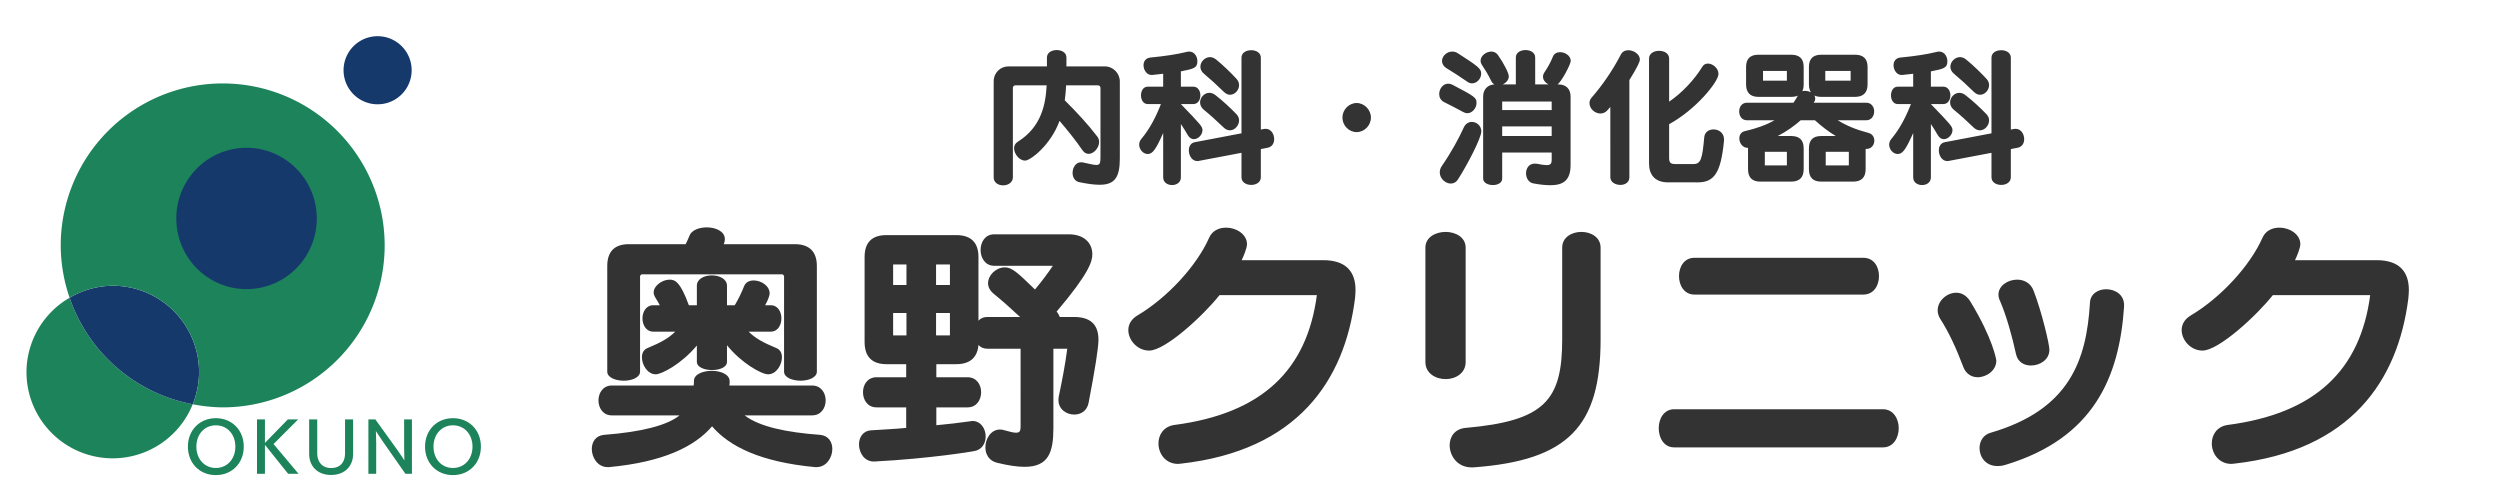
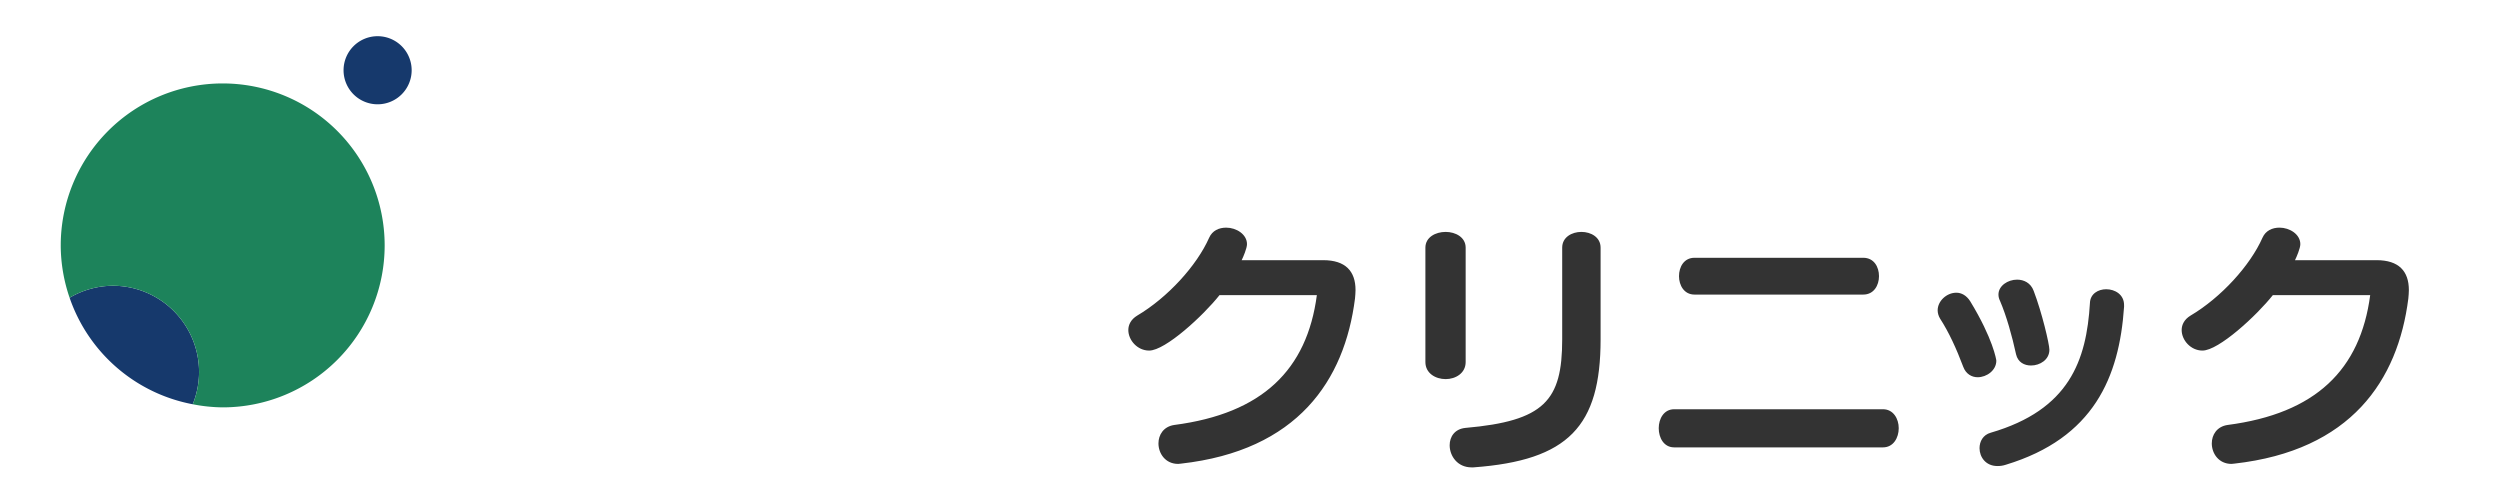
<svg xmlns="http://www.w3.org/2000/svg" width="600" height="120" viewBox="0 0 600 120" version="1.1" id="svg1" xml:space="preserve">
  <defs id="defs1" />
-   <path d="M 46.254,97.021 A 38.871,38.871 0 0 1 16.705,71.457 20.709,20.709 0 0 0 6.354,89.289 20.709,20.709 0 0 0 27.062,109.998 20.709,20.709 0 0 0 46.254,97.021 Z" style="display:inline;opacity:1;fill:#1d835b;fill-opacity:1;stroke-width:0.905" id="path9" />
  <path d="M 46.254,97.021 A 20.709,20.709 0 0 0 47.771,89.289 20.709,20.709 0 0 0 27.062,68.58 20.709,20.709 0 0 0 16.705,71.457 38.871,38.871 0 0 0 46.254,97.021 Z" style="display:inline;opacity:1;fill:#16396c;fill-opacity:1;stroke-width:1.181" id="path10" />
  <path d="M 53.447,20.025 A 38.871,38.871 0 0 0 14.576,58.896 38.871,38.871 0 0 0 16.705,71.457 20.709,20.709 0 0 1 27.062,68.58 20.709,20.709 0 0 1 47.771,89.289 20.709,20.709 0 0 1 46.254,97.021 38.871,38.871 0 0 0 53.447,97.768 38.871,38.871 0 0 0 92.318,58.896 38.871,38.871 0 0 0 53.447,20.025 Z" style="display:inline;opacity:1;fill:#1d835b;fill-opacity:1;stroke-width:1.181" id="path8" />
  <path id="path6" style="display:inline;opacity:1;fill:#16396c;stroke-width:1.11" d="m 98.798,16.859 a 8.172,8.172 0 0 1 -8.172,8.172 8.172,8.172 0 0 1 -8.172,-8.172 8.172,8.172 0 0 1 8.172,-8.172 8.172,8.172 0 0 1 8.172,8.172 z" />
-   <path id="path1" style="display:inline;fill:#16396c;stroke-width:0.923" d="M 76.028,52.43 A 16.859,16.963 0 0 1 59.169,69.393 16.859,16.963 0 0 1 42.31,52.43 16.859,16.963 0 0 1 59.169,35.467 16.859,16.963 0 0 1 76.028,52.43 Z" />
  <g id="text2" style="font-weight:600;font-size:64px;font-family:'FOT-UDKakugo_Small Pr6N';-inkscape-font-specification:'FOT-UDKakugo_Small Pr6N Semi-Bold';letter-spacing:0px;white-space:pre;fill:#333333;stroke-width:1.38" transform="translate(15.623,-9.423)" aria-label="奥野クリニック">
-     <path style="font-weight:bold;font-family:'FOT-Seurat ProN';-inkscape-font-specification:'FOT-Seurat ProN Bold'" d="m 172.551,98.617 c 0,1.408 1.984,2.176 3.968,2.176 1.92,0 3.904,-0.768 3.904,-2.176 v -25.344 c 0,-3.456 -1.792,-5.248 -5.312,-5.248 h -17.024 c 0.192,-0.448 0.256,-0.832 0.256,-1.216 0,-1.856 -2.176,-2.816 -4.352,-2.816 -1.856,0 -3.712,0.704 -4.16,2.048 -0.256,0.64 -0.576,1.344 -0.896,1.984 h -13.632 c -3.456,0 -5.184,1.792 -5.184,5.248 v 25.344 c 0,1.408 1.984,2.176 3.968,2.176 1.92,0 3.904,-0.768 3.904,-2.176 v -22.976 c 0,-0.064 0.32,-0.384 0.384,-0.384 h 33.792 c 0.064,0 0.384,0.32 0.384,0.384 z m -3.2,-9.6 c 1.728,0 2.56,-1.6 2.56,-3.2 0,-1.536 -0.832,-3.136 -2.56,-3.136 h -1.344 c 0.768,-1.344 1.088,-2.432 1.088,-2.816 0,-1.856 -2.048,-3.136 -3.84,-3.136 -0.96,0 -1.92,0.384 -2.304,1.408 -0.704,1.728 -1.344,3.072 -2.24,4.544 h -1.856 v -4.672 c 0,-1.664 -1.856,-2.496 -3.648,-2.496 -1.792,0 -3.584,0.832 -3.584,2.496 v 4.672 h -1.92 c -2.048,-5.632 -3.328,-6.144 -4.608,-6.144 -1.792,0 -3.84,1.472 -3.84,3.072 0,0.384 0.128,0.704 0.32,1.088 0.512,0.832 0.896,1.472 1.152,1.984 h -1.6 c -1.664,0 -2.56,1.6 -2.56,3.136 0,1.6 0.896,3.2 2.56,3.2 h 5.312 c -1.536,1.536 -3.456,2.624 -6.72,3.968 -0.896,0.384 -1.28,1.216 -1.28,2.176 0,1.856 1.344,4.096 3.328,4.096 1.344,0 6.144,-2.432 9.856,-6.912 v 3.904 c 0,1.344 1.856,1.984 3.648,1.984 1.792,0 3.584,-0.64 3.584,-1.984 v -3.968 c 3.392,4.224 8.256,6.976 9.856,6.976 1.984,0 3.328,-2.24 3.328,-4.096 0,-0.96 -0.384,-1.792 -1.28,-2.176 -3.264,-1.344 -5.184,-2.432 -6.72,-3.968 z m 11.008,32.512 c 2.368,0 3.776,-2.304 3.776,-4.352 0,-1.664 -0.896,-3.2 -2.944,-3.392 -7.936,-0.576 -14.528,-1.92 -18.112,-4.672 h 16.192 c 2.176,0 3.264,-1.792 3.264,-3.584 0,-1.792 -1.088,-3.584 -3.264,-3.584 h -19.84 c 0.064,-0.32 0.064,-0.704 0.064,-1.024 0,-1.664 -2.176,-2.496 -4.288,-2.496 -2.176,0 -4.288,0.832 -4.288,2.432 0,0.384 0,0.704 -0.064,1.088 h -19.648 c -2.112,0 -3.2,1.792 -3.2,3.584 0,1.792 1.088,3.584 3.2,3.584 h 16.256 c -2.816,2.304 -8.832,3.968 -18.112,4.672 -2.048,0.192 -2.944,1.728 -2.944,3.392 0,2.048 1.408,4.352 3.776,4.352 h 0.384 c 12.992,-1.216 20.544,-4.928 24.704,-9.792 4.16,4.864 11.712,8.576 24.704,9.792 z m 48.96,-9.792 c 0,1.024 -0.128,1.536 -1.088,1.536 -0.576,0 -1.408,-0.192 -2.752,-0.576 -0.384,-0.128 -0.704,-0.192 -1.088,-0.192 -2.176,0 -3.52,2.176 -3.52,4.288 0,1.6 0.832,3.264 2.88,3.712 2.624,0.64 4.8,0.96 6.528,0.96 5.76,0 6.912,-3.52 6.912,-9.28 V 93.113 h 3.328 c -0.512,3.904 -1.152,7.232 -2.048,11.52 -0.064,0.32 -0.064,0.576 -0.064,0.832 0,2.176 1.92,3.456 3.776,3.456 1.536,0 3.072,-0.832 3.456,-2.816 1.536,-8 2.368,-13.184 2.368,-15.168 0,-3.904 -2.24,-5.44 -5.888,-5.44 h -3.392 c -0.128,-0.384 -0.448,-0.96 -0.768,-1.28 7.872,-9.28 8.576,-12.096 8.576,-13.76 0,-2.88 -2.176,-4.8 -5.632,-4.8 h -17.92 c -2.176,0 -3.264,1.856 -3.264,3.776 0,1.856 1.088,3.776 3.264,3.776 h 14.08 c -1.216,1.792 -2.624,3.712 -4.288,5.696 -4.16,-4.032 -5.504,-5.312 -7.232,-5.312 -2.112,0 -4.032,1.856 -4.032,3.776 0,0.896 0.384,1.728 1.28,2.496 2.048,1.664 4.288,3.648 6.4,5.632 h -7.872 c -0.896,0 -1.6,0.32 -2.112,0.896 v -15.296 c 0,-3.52 -1.856,-5.248 -5.312,-5.248 h -16.768 c -3.456,0 -5.248,1.728 -5.248,5.248 v 20.416 c 0,3.52 1.792,5.312 5.248,5.312 h 4.736 v 3.136 h -7.104 c -2.176,0 -3.264,1.792 -3.264,3.584 0,1.856 1.088,3.648 3.264,3.648 h 7.104 v 4.928 c -2.624,0.256 -5.376,0.384 -8.384,0.576 -2.048,0.128 -2.944,1.728 -2.944,3.392 0,1.984 1.28,4.096 3.52,4.096 h 0.192 c 13.376,-0.704 23.296,-2.368 23.936,-2.496 1.856,-0.32 2.752,-1.856 2.752,-3.52 0,-1.856 -1.152,-3.712 -3.2,-3.712 -0.128,0 -0.256,0.064 -0.448,0.064 -2.688,0.384 -5.44,0.704 -8.192,0.96 v -4.288 h 7.488 c 2.176,0 3.264,-1.792 3.264,-3.648 0,-1.792 -1.088,-3.584 -3.264,-3.584 h -7.488 v -3.136 h 4.8 c 3.2,0 5.056,-1.536 5.312,-4.608 0.512,0.576 1.216,0.896 2.112,0.896 h 8 z m -16.96,-33.92 h -3.328 v -4.928 h 3.328 z m -10.432,0 h -3.2 v -4.928 h 3.2 z m 10.432,12.096 h -3.328 v -5.376 h 3.328 z m -10.432,0 h -3.2 v -5.376 h 3.2 z" id="path2" />
    <path style="font-weight:bold;font-family:'FOT-Seurat ProN';-inkscape-font-specification:'FOT-Seurat ProN Bold'" d="m 300.423,80.249 c -2.368,17.92 -13.056,28.416 -34.24,31.168 -2.56,0.384 -3.776,2.368 -3.776,4.416 0,2.432 1.664,4.928 4.736,4.928 0.192,0 0.384,-0.064 0.64,-0.064 28.032,-3.136 39.296,-19.968 41.792,-39.616 0.064,-0.704 0.128,-1.408 0.128,-2.048 0,-4.544 -2.432,-7.168 -7.744,-7.168 h -19.584 c 0.384,-0.768 1.28,-2.88 1.28,-3.84 0,-2.368 -2.56,-3.968 -4.992,-3.968 -1.728,0 -3.328,0.704 -4.096,2.432 -2.944,6.656 -9.92,14.336 -17.28,18.688 -1.472,0.896 -2.112,2.176 -2.112,3.456 0,2.432 2.176,4.928 4.992,4.928 3.904,0 12.992,-8.384 16.896,-13.312 z m 26.048,16.064 c 0,2.688 2.432,4.096 4.864,4.096 2.368,0 4.8,-1.408 4.8,-4.096 v -27.456 c 0,-2.496 -2.432,-3.776 -4.8,-3.776 -2.432,0 -4.864,1.28 -4.864,3.776 z m 11.52,25.28 c 22.784,-1.664 30.528,-9.856 30.528,-30.72 v -22.016 c 0,-2.496 -2.304,-3.776 -4.608,-3.776 -2.304,0 -4.608,1.28 -4.608,3.776 v 22.016 c 0,14.72 -4.288,19.584 -23.232,21.248 -2.56,0.256 -3.776,2.112 -3.776,4.16 0,2.56 1.856,5.312 5.248,5.312 z m 93.568,-41.472 c 2.56,0 3.776,-2.24 3.776,-4.416 0,-2.24 -1.216,-4.416 -3.776,-4.416 h -40.512 c -2.496,0 -3.712,2.176 -3.712,4.416 0,2.176 1.216,4.416 3.712,4.416 z m 4.736,36.672 c 2.496,0 3.776,-2.304 3.776,-4.608 0,-2.24 -1.28,-4.544 -3.776,-4.544 h -50.112 c -2.496,0 -3.712,2.304 -3.712,4.544 0,2.304 1.216,4.608 3.712,4.608 z m 39.936,-23.424 c 0,-1.344 -1.792,-8.96 -3.776,-14.144 -0.704,-1.92 -2.368,-2.688 -3.968,-2.688 -2.24,0 -4.48,1.472 -4.48,3.584 0,0.512 0.128,1.024 0.384,1.536 1.536,3.584 2.88,8.384 3.84,12.8 0.448,1.92 1.984,2.688 3.584,2.688 2.176,0 4.416,-1.408 4.416,-3.776 z m -12.736,2.624 c 0,-0.192 -0.768,-5.248 -6.272,-14.272 -0.896,-1.408 -2.112,-2.048 -3.328,-2.048 -2.304,0 -4.48,1.984 -4.48,4.224 0,0.64 0.192,1.344 0.576,1.984 2.112,3.264 3.904,7.168 5.568,11.584 0.64,1.728 2.048,2.496 3.456,2.496 2.176,0 4.48,-1.664 4.48,-3.968 z m 30.656,-13.376 c 0,-2.496 -2.176,-3.776 -4.288,-3.776 -1.92,0 -3.84,1.088 -3.904,3.328 -0.832,13.76 -4.928,25.6 -23.808,31.104 -1.856,0.512 -2.688,2.112 -2.688,3.712 0,2.112 1.472,4.288 4.288,4.288 0.64,0 1.28,-0.064 2.048,-0.32 21.056,-6.4 27.2,-20.992 28.352,-37.888 z m 59.072,-2.368 c -2.368,17.92 -13.056,28.416 -34.24,31.168 -2.56,0.384 -3.776,2.368 -3.776,4.416 0,2.432 1.664,4.928 4.736,4.928 0.192,0 0.384,-0.064 0.64,-0.064 28.032,-3.136 39.296,-19.968 41.792,-39.616 0.064,-0.704 0.128,-1.408 0.128,-2.048 0,-4.544 -2.432,-7.168 -7.744,-7.168 h -19.584 c 0.384,-0.768 1.28,-2.88 1.28,-3.84 0,-2.368 -2.56,-3.968 -4.992,-3.968 -1.728,0 -3.328,0.704 -4.096,2.432 -2.944,6.656 -9.92,14.336 -17.28,18.688 -1.472,0.896 -2.112,2.176 -2.112,3.456 0,2.432 2.176,4.928 4.992,4.928 3.904,0 12.992,-8.384 16.896,-13.312 z" id="path3" />
  </g>
-   <path d="m 264.114,37.359 c 0,1.656 -0.036,2.232 -0.972,2.232 -0.612,0 -1.62,-0.252 -3.276,-0.612 -0.144,-0.036 -0.288,-0.036 -0.432,-0.036 -1.26,0 -2.016,1.296 -2.016,2.556 0,1.008 0.504,2.016 1.656,2.232 1.944,0.396 3.528,0.612 4.824,0.612 3.6,0 4.86,-1.728 4.86,-6.3 v -18.504 c 0,-1.98 -1.656,-3.6 -3.528,-3.6 h -9.288 v -2.124 c 0,-1.224 -1.152,-1.8 -2.34,-1.8 -1.152,0 -2.34,0.576 -2.34,1.8 v 2.124 h -9.288 c -1.872,0 -3.492,1.512 -3.492,3.6 v 23.04 c 0,1.26 1.116,1.908 2.268,1.908 1.152,0 2.34,-0.684 2.34,-1.908 v -21.456 c 0,-0.396 0.252,-0.648 0.648,-0.648 h 7.452 c -0.216,4.536 -1.26,10.008 -6.912,13.536 -0.648,0.396 -0.9,0.972 -0.9,1.584 0,1.368 1.296,2.952 2.628,2.952 1.296,0 6.192,-3.744 8.28,-9.54 1.872,2.196 3.816,4.572 5.508,7.056 0.432,0.612 0.936,0.864 1.476,0.864 1.224,0 2.52,-1.44 2.52,-2.844 0,-0.432 -0.108,-0.864 -0.396,-1.26 -2.304,-3.024 -4.896,-5.796 -7.848,-8.748 0.18,-1.224 0.252,-2.376 0.324,-3.6 h 7.596 c 0.396,0 0.648,0.252 0.648,0.648 z m 31.104,-14.616 c 1.152,0 2.16,-1.116 2.16,-2.304 0,-0.504 -0.18,-1.044 -0.612,-1.512 -1.296,-1.404 -3.132,-3.204 -4.896,-4.644 -0.504,-0.396 -1.008,-0.576 -1.476,-0.576 -1.224,0 -2.304,1.116 -2.304,2.304 0,0.576 0.252,1.188 0.864,1.692 1.512,1.26 3.132,2.736 4.824,4.392 0.468,0.432 0.936,0.648 1.44,0.648 z m -0.036,8.532 c 1.188,0 2.196,-1.188 2.196,-2.376 0,-0.504 -0.18,-1.008 -0.576,-1.44 -1.404,-1.476 -3.42,-3.348 -5.112,-4.644 -0.468,-0.36 -0.972,-0.54 -1.44,-0.54 -1.224,0 -2.232,1.116 -2.232,2.304 0,0.612 0.288,1.26 0.9,1.764 1.476,1.188 3.06,2.628 4.824,4.32 0.468,0.432 0.972,0.612 1.44,0.612 z m 2.772,11.268 c 0,1.224 1.152,1.836 2.34,1.836 1.152,0 2.304,-0.612 2.304,-1.836 v -6.768 l 1.656,-0.324 c 1.08,-0.216 1.548,-1.116 1.548,-2.052 0,-1.224 -0.756,-2.484 -2.052,-2.484 -0.108,0 -0.252,0 -0.396,0.036 l -0.756,0.144 v -17.244 c 0,-1.224 -1.152,-1.8 -2.304,-1.8 -1.188,0 -2.34,0.576 -2.34,1.8 v 18.144 l -11.16,2.124 c -1.044,0.18 -1.476,1.044 -1.476,1.98 0,1.224 0.756,2.556 2.016,2.556 0.108,0 0.252,0 0.36,-0.036 l 10.26,-1.944 z m -18.792,0.036 c 0,1.224 1.08,1.836 2.124,1.836 1.08,0 2.124,-0.612 2.124,-1.836 v -12.816 c 0.576,0.864 1.08,1.656 1.656,2.664 0.396,0.684 0.936,0.972 1.44,0.972 1.044,0 2.088,-1.044 2.088,-2.16 0,-0.864 -0.432,-1.332 -5.184,-6.264 h 2.988 c 1.116,0 1.692,-1.044 1.692,-2.088 0,-1.044 -0.576,-2.088 -1.692,-2.088 h -2.988 v -3.672 c 3.132,-0.612 3.96,-0.828 3.96,-2.448 0,-1.116 -0.72,-2.304 -1.944,-2.304 -0.18,0 -0.36,0 -0.576,0.072 -2.34,0.576 -5.112,1.008 -8.82,1.368 -1.116,0.144 -1.584,0.972 -1.584,1.836 0,1.116 0.756,2.34 1.908,2.34 h 0.18 c 0.936,-0.108 1.764,-0.18 2.628,-0.288 v 3.096 h -3.708 c -1.08,0 -1.62,1.044 -1.62,2.088 0,1.044 0.54,2.088 1.62,2.088 h 3.168 c -1.188,3.06 -2.664,5.94 -4.716,8.388 -0.36,0.432 -0.504,0.9 -0.504,1.368 0,1.152 0.972,2.232 2.052,2.232 1.188,0 1.98,-1.152 3.708,-5.04 z m 46.44,-10.872 c 1.836,0 3.42,-1.584 3.42,-3.492 0,-1.872 -1.584,-3.492 -3.42,-3.492 -1.872,0 -3.42,1.62 -3.42,3.492 0,1.908 1.548,3.492 3.42,3.492 z m 21.744,-15.228 c 1.404,0.864 2.88,1.8 4.86,3.168 0.36,0.252 0.72,0.36 1.08,0.36 1.188,0 2.196,-1.152 2.196,-2.34 0,-1.152 -0.612,-1.692 -5.616,-4.896 -0.432,-0.288 -0.9,-0.396 -1.332,-0.396 -1.296,0 -2.448,1.08 -2.448,2.232 0,0.684 0.36,1.368 1.26,1.872 z m 4.824,10.692 c 1.188,0 2.196,-1.26 2.196,-2.448 0,-1.26 -0.288,-1.512 -5.796,-4.392 -0.36,-0.18 -0.684,-0.252 -1.008,-0.252 -1.26,0 -2.16,1.26 -2.16,2.484 0,0.792 0.36,1.512 1.188,1.944 1.188,0.612 2.844,1.404 4.572,2.376 0.324,0.18 0.684,0.288 1.008,0.288 z m 20.232,11.196 c 0,0.9 -0.288,1.26 -1.188,1.26 -0.54,0 -1.296,-0.108 -2.34,-0.324 -0.18,-0.036 -0.36,-0.036 -0.54,-0.036 -1.404,0 -2.088,1.152 -2.088,2.34 0,1.08 0.612,2.232 1.764,2.412 1.548,0.288 2.916,0.432 4.068,0.432 3.168,0 4.86,-1.224 4.86,-4.86 v -16.452 c 0,-1.764 -1.08,-2.88 -2.916,-2.88 h -0.252 c 0.864,-0.432 3.204,-4.788 3.204,-5.652 0,-1.224 -1.368,-2.088 -2.556,-2.088 -0.72,0 -1.44,0.324 -1.728,1.08 -0.612,1.512 -1.332,2.736 -2.016,3.744 -0.252,0.36 -0.36,0.72 -0.36,1.08 0,0.792 0.612,1.476 1.332,1.836 h -3.204 v -6.444 c 0,-1.224 -1.152,-1.8 -2.304,-1.8 -1.188,0 -2.34,0.576 -2.34,1.8 v 6.444 h -3.168 c 0.828,-0.36 1.476,-1.08 1.476,-1.944 0,-0.792 -1.188,-3.096 -2.628,-5.148 -0.396,-0.54 -0.972,-0.792 -1.548,-0.792 -1.26,0 -2.592,1.008 -2.592,2.196 0,0.324 0.108,0.684 0.324,1.008 0.792,1.188 1.476,2.304 2.232,3.852 0.18,0.396 0.468,0.648 0.756,0.828 -1.584,0.072 -2.7,1.188 -2.7,2.88 v 19.728 c 0,1.008 1.188,1.548 2.34,1.548 1.116,0 2.232,-0.504 2.232,-1.548 v -6.264 h 11.88 z m -22.464,4.644 c 2.232,-3.456 5.58,-9.936 5.58,-11.484 0,-1.332 -1.116,-2.268 -2.304,-2.268 -0.756,0 -1.512,0.432 -1.944,1.404 -1.08,2.412 -2.952,5.868 -5.184,9.108 -0.396,0.54 -0.54,1.08 -0.54,1.62 0,1.476 1.368,2.664 2.664,2.664 0.648,0 1.296,-0.324 1.728,-1.044 z m 22.464,-16.596 h -11.88 v -2.052 h 11.88 z m 0,6.228 h -11.88 v -2.304 h 11.88 z m 35.028,11.124 c 3.924,0 5.58,-2.16 6.336,-10.044 v -0.252 c 0,-1.584 -1.26,-2.412 -2.52,-2.412 -1.08,0 -2.124,0.612 -2.232,1.908 -0.468,5.184 -0.792,6.408 -2.628,6.408 h -4.248 c -1.152,0 -1.548,-0.288 -1.548,-1.44 v -8.136 c 6.372,-3.456 11.844,-10.152 11.844,-12.06 0,-1.368 -1.368,-2.484 -2.556,-2.484 -0.504,0 -0.972,0.216 -1.296,0.72 -1.98,3.24 -4.968,6.372 -7.992,8.424 v -10.332 c 0,-1.26 -1.188,-1.872 -2.412,-1.872 -1.188,0 -2.412,0.612 -2.412,1.836 v 25.2 c 0,2.628 1.332,4.536 4.572,4.536 z m -20.952,-1.224 c 0,1.188 1.224,1.836 2.412,1.836 1.08,0 2.16,-0.576 2.16,-1.836 v -23.328 c 1.908,-3.06 2.52,-4.428 2.52,-4.932 0,-1.26 -1.476,-2.232 -2.772,-2.232 -0.72,0 -1.404,0.288 -1.8,1.044 -1.908,3.708 -4.428,7.38 -6.984,10.296 -0.396,0.432 -0.54,0.9 -0.54,1.368 0,1.296 1.26,2.484 2.628,2.484 0.612,0 1.224,-0.252 1.728,-0.828 l 0.648,-0.756 z m 58.284,1.044 c 1.98,0 2.988,-1.008 2.988,-2.988 v -4.86 h 0.216 c 1.188,0 1.872,-1.008 1.872,-1.98 0,-0.828 -0.432,-1.62 -1.44,-1.872 -3.024,-0.792 -5.292,-1.764 -7.344,-3.024 h 6.84 c 1.26,0 1.908,-1.044 1.908,-2.124 0,-1.044 -0.648,-2.088 -1.908,-2.088 h -12.6 c 0.252,-0.36 0.36,-0.684 0.36,-1.008 0,-0.252 -0.072,-0.504 -0.18,-0.72 0.432,0.216 0.972,0.324 1.62,0.324 h 8.136 c 1.944,0 2.988,-1.008 2.988,-2.988 v -4.212 c 0,-1.944 -1.044,-2.916 -2.988,-2.916 h -8.136 c -1.944,0 -2.952,0.972 -2.952,2.916 v 4.212 c 0,0.792 0.18,1.44 0.468,1.908 -0.432,-0.252 -0.9,-0.36 -1.404,-0.36 -0.216,0 -0.432,0 -0.648,0.072 0.216,-0.432 0.324,-0.972 0.324,-1.62 v -4.212 c 0,-1.944 -1.008,-2.916 -2.988,-2.916 h -7.884 c -1.944,0 -2.952,0.972 -2.952,2.916 v 4.212 c 0,1.98 1.008,2.988 2.952,2.988 h 7.884 c 0.612,0 1.152,-0.108 1.584,-0.288 -0.324,0.612 -0.684,1.152 -1.044,1.692 h -11.16 c -1.26,0 -1.872,1.044 -1.872,2.088 0,1.08 0.612,2.124 1.872,2.124 h 6.588 c -1.908,1.116 -4.356,1.98 -7.164,2.628 -0.864,0.216 -1.26,0.936 -1.26,1.728 0,1.08 0.756,2.268 2.016,2.268 h 0.072 v 5.112 c 0,1.98 0.972,2.988 2.952,2.988 h 7.416 c 1.98,0 2.988,-1.008 2.988,-2.988 v -5.004 c 0,-1.98 -1.008,-2.952 -2.988,-2.952 h -3.24 c 2.088,-1.08 4.032,-2.448 5.508,-3.78 h 3.42 c 1.656,1.512 3.276,2.736 5.004,3.78 h -3.492 c -1.98,0 -2.952,0.972 -2.952,2.952 v 5.004 c 0,1.98 0.972,2.988 2.952,2.988 z m -0.612,-24.228 h -6.084 v -2.34 h 6.084 z m -15.3,0 h -5.724 v -2.34 h 5.724 z m 14.868,20.34 h -5.544 v -3.276 h 5.544 z m -14.868,0 h -5.292 v -3.276 h 5.292 z m 46.368,-16.956 c 1.152,0 2.16,-1.116 2.16,-2.304 0,-0.504 -0.18,-1.044 -0.612,-1.512 -1.296,-1.404 -3.132,-3.204 -4.896,-4.644 -0.504,-0.396 -1.008,-0.576 -1.476,-0.576 -1.224,0 -2.304,1.116 -2.304,2.304 0,0.576 0.252,1.188 0.864,1.692 1.512,1.26 3.132,2.736 4.824,4.392 0.468,0.432 0.936,0.648 1.44,0.648 z m -0.036,8.532 c 1.188,0 2.196,-1.188 2.196,-2.376 0,-0.504 -0.18,-1.008 -0.576,-1.44 -1.404,-1.476 -3.42,-3.348 -5.112,-4.644 -0.468,-0.36 -0.972,-0.54 -1.44,-0.54 -1.224,0 -2.232,1.116 -2.232,2.304 0,0.612 0.288,1.26 0.9,1.764 1.476,1.188 3.06,2.628 4.824,4.32 0.468,0.432 0.972,0.612 1.44,0.612 z m 2.772,11.268 c 0,1.224 1.152,1.836 2.34,1.836 1.152,0 2.304,-0.612 2.304,-1.836 v -6.768 l 1.656,-0.324 c 1.08,-0.216 1.548,-1.116 1.548,-2.052 0,-1.224 -0.756,-2.484 -2.052,-2.484 -0.108,0 -0.252,0 -0.396,0.036 l -0.756,0.144 v -17.244 c 0,-1.224 -1.152,-1.8 -2.304,-1.8 -1.188,0 -2.34,0.576 -2.34,1.8 v 18.144 l -11.16,2.124 c -1.044,0.18 -1.476,1.044 -1.476,1.98 0,1.224 0.756,2.556 2.016,2.556 0.108,0 0.252,0 0.36,-0.036 l 10.26,-1.944 z m -18.792,0.036 c 0,1.224 1.08,1.836 2.124,1.836 1.08,0 2.124,-0.612 2.124,-1.836 v -12.816 c 0.576,0.864 1.08,1.656 1.656,2.664 0.396,0.684 0.936,0.972 1.44,0.972 1.044,0 2.088,-1.044 2.088,-2.16 0,-0.864 -0.432,-1.332 -5.184,-6.264 h 2.988 c 1.116,0 1.692,-1.044 1.692,-2.088 0,-1.044 -0.576,-2.088 -1.692,-2.088 h -2.988 v -3.672 c 3.132,-0.612 3.96,-0.828 3.96,-2.448 0,-1.116 -0.72,-2.304 -1.944,-2.304 -0.18,0 -0.36,0 -0.576,0.072 -2.34,0.576 -5.112,1.008 -8.82,1.368 -1.116,0.144 -1.584,0.972 -1.584,1.836 0,1.116 0.756,2.34 1.908,2.34 h 0.18 c 0.936,-0.108 1.764,-0.18 2.628,-0.288 v 3.096 h -3.708 c -1.08,0 -1.62,1.044 -1.62,2.088 0,1.044 0.54,2.088 1.62,2.088 h 3.168 c -1.188,3.06 -2.664,5.94 -4.716,8.388 -0.36,0.432 -0.504,0.9 -0.504,1.368 0,1.152 0.972,2.232 2.052,2.232 1.188,0 1.98,-1.152 3.708,-5.04 z" id="text3" style="font-weight:bold;font-size:36px;font-family:'FOT-Seurat ProN';-inkscape-font-specification:'FOT-Seurat ProN Bold';letter-spacing:0px;fill:#333333;stroke-width:1.38" aria-label="内科・消化器科" />
-   <path style="font-weight:600;font-size:16px;font-family:'FOT-UDKakugo_Small Pr6N';-inkscape-font-specification:'FOT-UDKakugo_Small Pr6N Semi-Bold';letter-spacing:1px;fill:#1d835b;stroke-width:1.38" d="m 51.8,112.313 c -2.72,0 -4.672,-2.144 -4.672,-5.12 0,-2.976 1.952,-5.12 4.672,-5.12 2.72,0 4.688,2.144 4.688,5.12 0,2.976 -1.968,5.12 -4.688,5.12 z m 0,1.712 c 3.888,0 6.704,-2.88 6.704,-6.832 0,-3.952 -2.816,-6.832 -6.704,-6.832 -3.888,0 -6.704,2.88 -6.704,6.832 0,3.952 2.816,6.832 6.704,6.832 z m 19.848,-0.32 -6,-7.136 5.92,-5.92 h -2.48 l -5.504,5.648 v -5.648 h -1.904 v 13.056 h 1.904 v -6.944 l 5.568,6.944 z m 11.16,-4.816 c 0,1.696 -0.88,3.44 -3.344,3.44 -2.304,0 -3.328,-1.68 -3.328,-3.44 v -8.24 h -1.936 v 8.32 c 0,2.88 1.968,5.024 5.264,5.024 3.296,0 5.28,-2.144 5.28,-5.024 v -8.32 h -1.936 z m 16.056,4.816 v -13.056 h -1.872 v 6.8 c 0,0.928 0.064,3.04 0.064,3.04 0,0 -1.152,-1.76 -1.76,-2.592 l -5.216,-7.248 h -1.664 v 13.056 h 1.872 v -7.424 c 0,-0.96 -0.08,-2.832 -0.08,-2.832 0,0 1.088,1.68 1.584,2.384 l 5.504,7.872 z m 9.848,-1.392 c -2.72,0 -4.672,-2.144 -4.672,-5.12 0,-2.976 1.952,-5.12 4.672,-5.12 2.72,0 4.688,2.144 4.688,5.12 0,2.976 -1.968,5.12 -4.688,5.12 z m 0,1.712 c 3.888,0 6.704,-2.88 6.704,-6.832 0,-3.952 -2.816,-6.832 -6.704,-6.832 -3.888,0 -6.704,2.88 -6.704,6.832 0,3.952 2.816,6.832 6.704,6.832 z" id="text4" aria-label="OKUNO" />
</svg>